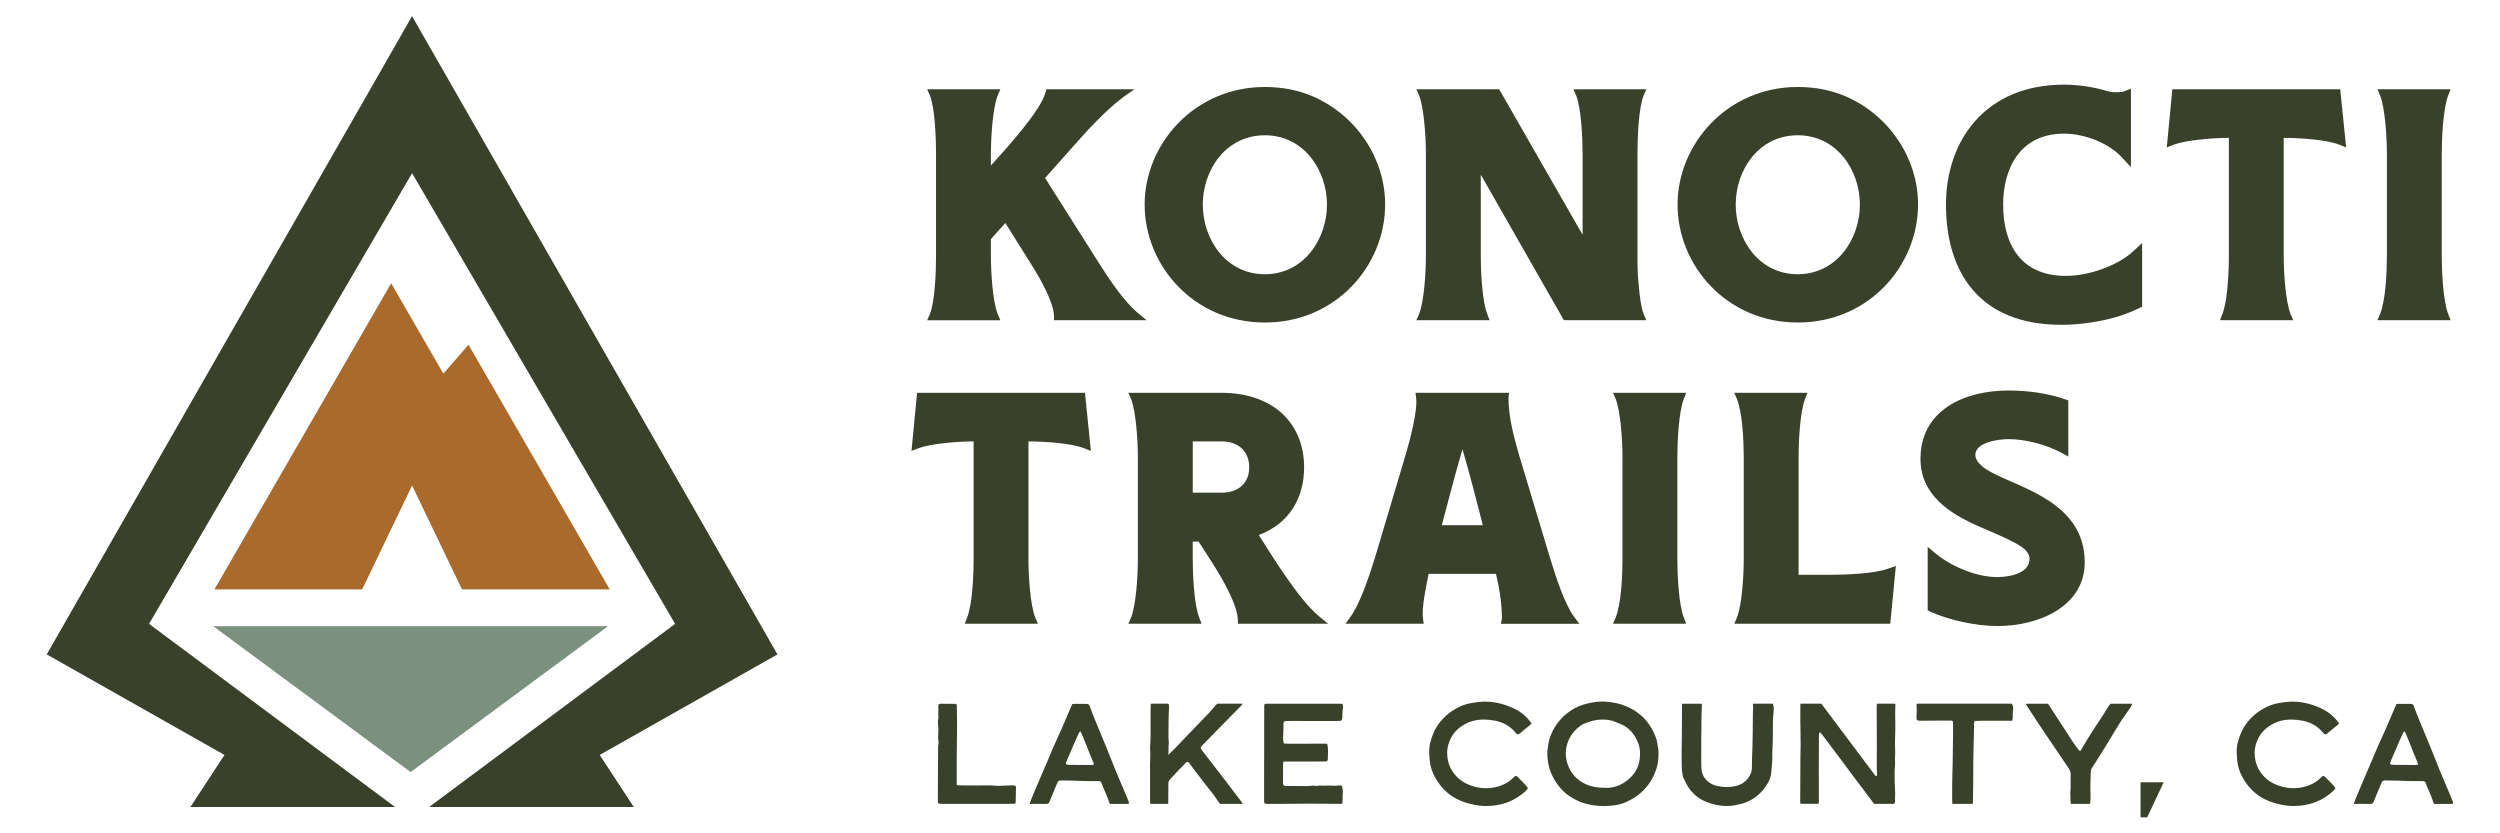
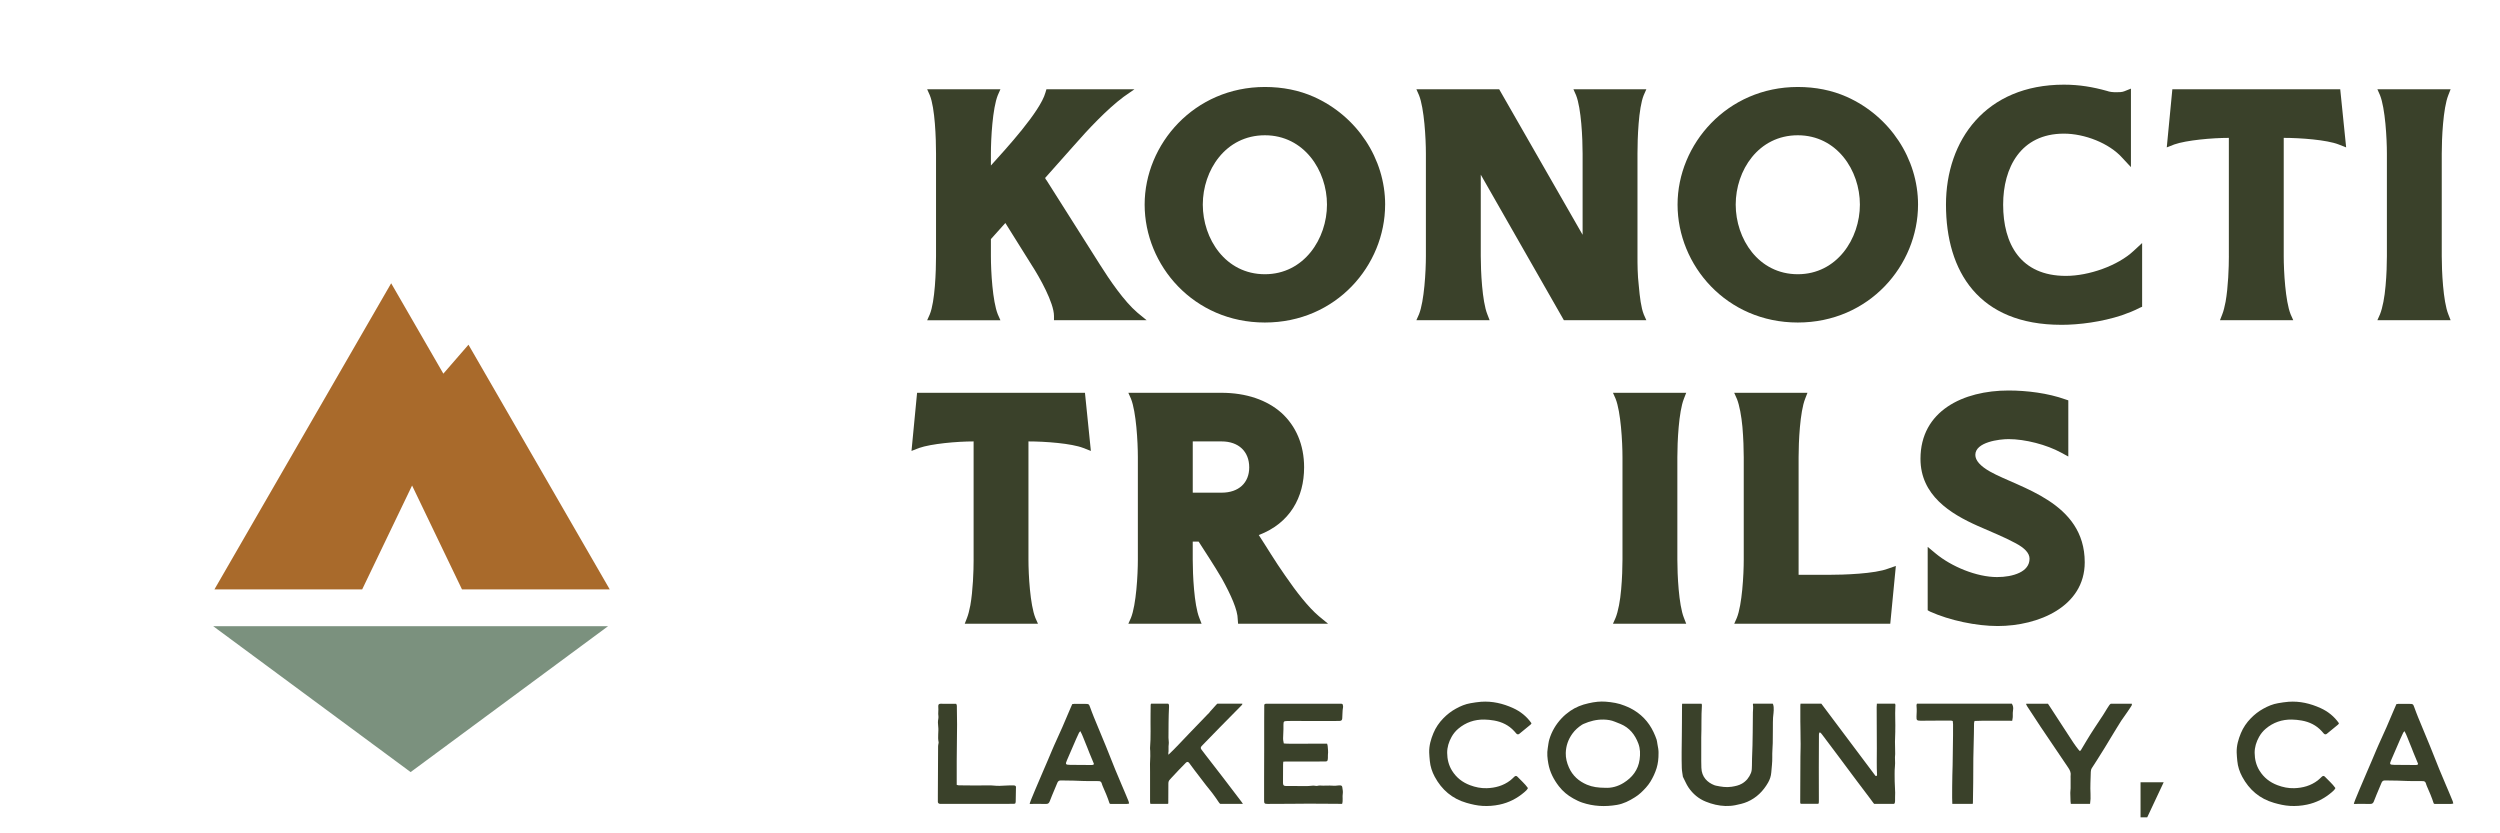
<svg xmlns="http://www.w3.org/2000/svg" id="Layer_1" version="1.1" viewBox="0 0 120 40">
  <defs>
    <style> .st0 { fill: #3a412a; } .st1 { fill: #7b917e; } .st2 { fill: #a96a2b; } </style>
  </defs>
  <g>
    <g>
      <path class="st0" d="M50.227,4.285h4.226l-.52.363c-.804.599-1.719,1.577-2.381,2.334l-1.387,1.561.032.063c.015.016.031.047.047.063l2.555,4.037c.457.725,1.151,1.75,1.797,2.302l.442.363h-4.447v-.205c0-.631-.694-1.861-1.072-2.444l-1.262-2.018c-.237.252-.457.52-.694.773v.82c0,.725.079,2.16.331,2.791l.126.284h-3.516l.126-.284c.252-.615.299-2.081.299-2.791v-4.92c0-.725-.047-2.192-.299-2.807l-.126-.284h3.516l-.126.284c-.252.631-.331,2.082-.331,2.807v.568c.725-.804,2.365-2.586,2.618-3.501l.047-.158Z" />
      <path class="st0" d="M66.486,9.82c0,2.917-2.35,5.661-5.771,5.661s-5.772-2.744-5.772-5.661c0-2.901,2.381-5.645,5.772-5.645.852,0,1.64.158,2.35.473,2.081.93,3.422,2.98,3.422,5.172ZM63.695,9.82c0-1.64-1.104-3.327-2.98-3.327-1.892,0-2.981,1.687-2.981,3.327s1.088,3.343,2.981,3.343c1.876,0,2.98-1.703,2.98-3.343Z" />
      <path class="st0" d="M78.898,15.086l.126.284h-3.958l-3.989-6.986v3.911c0,.71.063,2.16.315,2.791l.11.284h-3.516l.126-.284c.252-.631.331-2.066.331-2.791v-4.92c0-.725-.079-2.176-.331-2.807l-.126-.284h3.974l4.005,6.986v-3.895c0-.725-.063-2.176-.315-2.807l-.126-.284h3.501l-.126.284c-.252.615-.3,2.082-.3,2.807v4.92c0,.363,0,.899.063,1.419.048.552.111,1.057.237,1.372Z" />
      <path class="st0" d="M92.066,9.82c0,2.917-2.35,5.661-5.772,5.661s-5.771-2.744-5.771-5.661c0-2.901,2.381-5.645,5.771-5.645.852,0,1.64.158,2.35.473,2.081.93,3.422,2.98,3.422,5.172ZM89.275,9.82c0-1.64-1.104-3.327-2.981-3.327-1.892,0-2.98,1.687-2.98,3.327s1.088,3.343,2.98,3.343c1.877,0,2.981-1.703,2.981-3.343Z" />
      <path class="st0" d="M98.942,15.591c-3.958,0-5.535-2.554-5.535-5.771,0-3.091,1.908-5.756,5.661-5.756.742,0,1.388.111,2.066.3.126.047.268.063.442.063.126,0,.284,0,.394-.047l.315-.126v3.769l-.41-.441c-.631-.71-1.813-1.167-2.807-1.167-2.081,0-2.917,1.64-2.917,3.406,0,1.892.836,3.422,3.012,3.422,1.104,0,2.492-.489,3.249-1.198l.41-.379v3.059l-.111.047c-.268.142-.552.252-.867.363-.962.315-2.034.457-2.901.457Z" />
      <path class="st0" d="M106.985,12.295v-5.677c-.804,0-2.034.111-2.618.315l-.362.142.268-2.791h8.058l.284,2.791-.362-.142c-.568-.221-1.83-.315-2.634-.315v5.677c0,.725.079,2.16.331,2.791l.126.284h-3.517l.111-.284c.063-.158.111-.363.158-.599.126-.71.158-1.656.158-2.192Z" />
      <path class="st0" d="M114.571,12.295v-4.92c0-.725-.079-2.176-.331-2.807l-.126-.284h3.516l-.111.284c-.252.631-.315,2.082-.315,2.807v4.92c0,.71.063,2.16.315,2.791l.111.284h-3.516l.126-.284c.126-.315.221-.82.268-1.372.048-.52.063-1.057.063-1.419Z" />
    </g>
    <g>
      <path class="st0" d="M46.733,26.865v-5.677c-.804,0-2.034.111-2.618.315l-.363.142.268-2.791h8.058l.284,2.791-.363-.142c-.568-.221-1.829-.315-2.633-.315v5.677c0,.725.079,2.16.331,2.791l.126.284h-3.516l.111-.284c.063-.158.11-.363.158-.599.126-.71.158-1.656.158-2.192Z" />
      <path class="st0" d="M62.597,22.434c0,1.435-.678,2.681-2.176,3.248.363.552.773,1.246,1.262,1.94.552.804,1.12,1.529,1.624,1.955l.441.363h-4.32l-.016-.205c0-.457-.331-1.183-.757-1.955-.394-.678-.852-1.356-1.12-1.782h-.284v.867c0,.71.063,2.16.315,2.791l.11.284h-3.516l.126-.284c.252-.631.331-2.066.331-2.791v-4.92c0-.725-.079-2.176-.331-2.807l-.126-.284h4.463c1.199,0,2.192.347,2.886.962.694.631,1.088,1.53,1.088,2.618ZM58.639,21.188h-1.387v2.46h1.387c.82,0,1.324-.473,1.324-1.214,0-.757-.505-1.246-1.324-1.246Z" />
-       <path class="st0" d="M68.338,29.94h-3.753l.236-.331c.473-.646.915-2.003,1.167-2.807l1.467-4.92c.205-.678.599-2.16.52-2.791l-.031-.236h4.494l-.031.221c0,.962.252,1.861.52,2.807l1.482,4.92c.252.804.662,2.145,1.151,2.807l.252.331h-3.769l.048-.236c0-.741-.111-1.419-.284-2.16h-3.233c-.126.631-.347,1.656-.268,2.16l.031.236ZM71.176,25.21c-.315-1.214-.615-2.428-.977-3.643-.363,1.214-.662,2.428-.993,3.643h1.971Z" />
-       <path class="st0" d="M77.879,26.865v-4.92c0-.725-.079-2.176-.331-2.807l-.126-.284h3.516l-.11.284c-.252.631-.315,2.082-.315,2.807v4.92c0,.71.063,2.16.315,2.791l.11.284h-3.516l.126-.284c.126-.315.221-.82.268-1.372.047-.52.063-1.057.063-1.419Z" />
+       <path class="st0" d="M77.879,26.865v-4.92c0-.725-.079-2.176-.331-2.807l-.126-.284h3.516l-.11.284c-.252.631-.315,2.082-.315,2.807v4.92c0,.71.063,2.16.315,2.791l.11.284h-3.516l.126-.284c.126-.315.221-.82.268-1.372.047-.52.063-1.057.063-1.419" />
      <path class="st0" d="M83.368,19.139l-.126-.284h3.516l-.11.284c-.252.631-.315,2.082-.315,2.807v5.645h1.435c.726,0,2.224-.047,2.87-.3l.363-.126-.268,2.775h-7.49l.126-.284c.252-.631.331-2.066.331-2.791v-4.92c0-.363-.016-.899-.063-1.451-.048-.52-.142-1.041-.268-1.356Z" />
      <path class="st0" d="M97.418,26.818c0-.268-.236-.52-.694-.757-.489-.268-1.119-.52-1.797-.82-1.309-.583-2.744-1.466-2.744-3.217,0-2.302,2.05-3.28,4.226-3.28.883,0,1.892.126,2.728.426l.142.047v2.696l-.347-.189c-.694-.378-1.719-.647-2.523-.647-.442,0-1.593.142-1.593.757,0,.268.236.536.71.804,1.403.788,4.541,1.451,4.541,4.352,0,2.129-2.224,3.059-4.179,3.059-1.025,0-2.302-.268-3.248-.694l-.111-.063v-3.043l.379.315c.757.631,1.971,1.135,2.949,1.135.394,0,.772-.063,1.072-.205.299-.142.489-.363.489-.678Z" />
    </g>
    <g>
      <path class="st0" d="M48.766,37.795c-.001.227-.006.454-.012.682,0,.03-.012.061-.017.085-.023.01-.034.019-.046.019-.143.003-.286.006-.429.006-.617,0-1.235-.001-1.853-.001-.416,0-.833,0-1.248.001-.019,0-.039-.001-.058-.004-.046-.007-.084-.043-.086-.092-.003-.097-.001-.195,0-.292.004-.664.007-1.289.01-1.953,0-.143,0-.286.002-.429,0-.038.011-.077.016-.115.004-.026.014-.053.009-.077-.057-.25.011-.503-.02-.755-.015-.12-.021-.249.005-.366.023-.107-.015-.205-.002-.309.012-.095.002-.193,0-.289-.002-.088.024-.123.109-.126.011,0,.023,0,.034,0,.053,0,.107.003.161.003.181,0,.362,0,.555,0,.046.067.033.134.034.197.005.266.011.533.01.799-.004.578-.014,1.157-.017,1.735-.003.396,0,.755,0,1.159.039.01.068.023.097.023.247.004.495.007.742.007.241,0,.481-.003.721-.004.065,0,.13,0,.195.008.201.022.401.016.602,0,.129-.011.26-.008.39-.006.065,0,.101.034.101.095Z" />
      <path class="st0" d="M51.466,33.798c.05-.006.082-.014.113-.014.176,0,.351.001.526.003.154.001.165.01.214.144.061.164.12.329.187.491.192.469.389.936.581,1.405.149.366.292.736.441,1.103.105.258.216.514.324.77.051.12.103.239.153.359.055.132.111.263.164.396.014.034.018.072.028.117-.042.007-.073.016-.104.016h-.79c-.023,0-.043-.015-.05-.038-.077-.25-.211-.562-.314-.793-.023-.049-.039-.101-.055-.153-.023-.077-.07-.112-.15-.111-.228.002-.455,0-.683-.004-.175-.003-.351-.015-.526-.019-.201-.005-.403-.005-.604-.009-.082-.002-.135.033-.166.108-.074.18-.169.399-.243.579-.044.108-.086.218-.13.326-.029.072-.075.116-.161.114-.227-.005-.774,0-.793,0-.044,0,.519-1.271.639-1.565.14-.342.3-.676.435-1.02.031-.078.066-.155.1-.231.13-.29.264-.579.392-.87.118-.267.229-.537.344-.806.041-.095.082-.19.128-.296ZM51.855,35.095c-.034.043-.055.061-.065.083-.048.099-.094.199-.138.3-.145.333-.289.667-.433,1.001-.091.208-.077.231.148.234.325.004.65.005.975.007.033,0,.065,0,.097-.002.034-.003.064-.013.068-.057-.071-.171-.144-.344-.215-.519-.068-.169-.129-.34-.202-.507-.075-.17-.128-.351-.235-.54Z" />
      <path class="st0" d="M59.661,38.586h-1.087c-.023-.014-.044-.034-.062-.062-.101-.152-.205-.301-.314-.446-.097-.13-.204-.252-.303-.38-.187-.242-.372-.485-.557-.728-.086-.114-.17-.229-.255-.344-.05-.067-.1-.074-.163-.013-.111.109-.219.222-.327.335-.121.126-.24.255-.359.383-.027.029-.051.06-.078.087-.056.053-.074.117-.074.193,0,.293-.003.585-.004.878,0,.026,0,.052,0,.077-.01.006-.019.013-.026.019h-.834c-.007-.034-.015-.06-.015-.087,0-.481,0-.962,0-1.444,0-.13-.005-.26-.003-.39.002-.123.012-.246.014-.37.002-.084,0-.168-.003-.253-.001-.045-.013-.091-.009-.135.045-.538.016-1.077.025-1.616.002-.13.002-.317.005-.447,0-.032.009-.053.024-.067h.814c.04.022.049.07.043.178-.025.46-.023.997-.026,1.457,0,.109.028.221.011.327-.017.112,0,.22-.008.33-.002.037-.019.055-.004.16.323-.301.674-.69.98-1.006.303-.313.604-.627.906-.94l.063-.061c.019-.024.036-.05.056-.073.07-.077.225-.247.293-.325.016-.018.032-.034.049-.047h1.2c0,.015-.001.03-.007.041-.008.017-.024.031-.037.045-.312.313-.709.719-1.019,1.033-.283.287-.562.577-.843.866-.019.019-.037.037-.054.057-.045.055-.048.099-.004.159.069.094.14.187.212.279.286.37.573.739.858,1.11.289.376.575.755.862,1.132.019.024.035.051.057.085Z" />
      <path class="st0" d="M61.597,36.562c-.004.055-.009.093-.009.131-.002.285-.003.537-.004.822,0,.026,0,.052,0,.078.007.104.039.135.148.135.338.002.676.004,1.015.003.077,0,.155-.011.233-.017.032-.002.066-.009.096-.002.072.016.141.019.212-.002.018-.005.039-.006.058-.005.213.019.426-.01.639.009.073.007.142.003.213-.008.045-.007.091-.006.136-.006.052,0,.086.028.095.08.01.057.02.114.025.172.004.045.008.091,0,.135-.029.146.021.346-.032.499-.147,0-.234-.002-.35-.003-.416-.002-.832-.006-1.248-.007-.293,0-.585.005-.878.007-.364,0-.732.007-1.096.005-.162,0-.174-.027-.173-.186.002-.325,0-.65,0-.976,0-.501.003-.968.004-1.469,0-.436,0-.871,0-1.307,0-.279.002-.558.004-.827.049-.058.105-.044.154-.044.345-.001.69,0,1.035,0,.65-.001,2.392.001,2.499.001.072,0,.077.021.09.091.004.026.01.053.004.077-.036.178-.022.36-.039.539-.007.08-.043.115-.126.118-.136.005-.273.005-.409.005-.318,0-.636-.001-.954-.002-.312,0-.624-.002-.936-.002-.072,0-.143,0-.215.003-.167.006-.178.017-.182.178-.002.072.002.143,0,.215-.004.136-.007.273-.016.409-.006.092.013.179.033.275.179.019.354.011.528.013.169.002.338,0,.507,0,.176,0,.351-.002.527-.003.169,0,.337,0,.515,0,.011.042.027.077.029.113.008.135.032.269.013.405-.006.044,0,.09-.002.135-.002.045-.002.09-.012.133-.011.049-.042.068-.103.069-.117.002-.234.002-.351.002-.52,0-1.041,0-1.561.001-.032,0-.064.004-.117.007Z" />
      <path class="st0" d="M73.512,34.719c-.019.029-.028.048-.042.06-.18.149-.361.298-.543.445-.048.038-.099.032-.141-.011-.036-.037-.068-.078-.103-.117-.26-.286-.59-.445-.965-.511-.153-.027-.31-.043-.465-.046-.473-.008-.896.134-1.26.443-.13.111-.237.243-.319.392-.131.236-.212.492-.21.764.003.303.071.592.233.853.207.334.495.559.863.698.261.098.524.152.801.144.414-.012.797-.118,1.13-.372.072-.055.135-.122.202-.183.047-.042.096-.045.139,0,.169.179.361.338.509.549-.039.084-.109.144-.175.2-.347.296-.739.5-1.192.595-.271.057-.542.077-.815.061-.26-.015-.515-.074-.766-.146-.689-.198-1.192-.63-1.526-1.253-.125-.234-.212-.489-.236-.76-.012-.136-.027-.27-.03-.407-.008-.328.08-.631.203-.927.111-.268.274-.505.475-.711.177-.182.376-.338.602-.462.224-.124.456-.222.708-.264.167-.028.334-.056.502-.068.539-.039,1.051.083,1.536.303.353.16.655.399.887.732Z" />
      <path class="st0" d="M79.61,36.14c.002.282-.027.511-.092.727-.07.228-.173.448-.299.654-.124.202-.286.37-.456.53-.09.084-.191.158-.295.223-.265.167-.54.307-.855.361-.568.096-1.124.073-1.671-.112-.148-.05-.286-.12-.422-.195-.271-.148-.502-.343-.692-.586-.25-.323-.435-.682-.507-1.084-.044-.247-.074-.499-.028-.755.025-.14.034-.282.077-.42.116-.38.312-.712.583-1.001.125-.133.264-.251.414-.355.266-.184.56-.299.875-.368.133-.029.307-.066.444-.075.142-.01.243-.015.387-.004.312.026.619.072.91.193.09.038.181.072.268.117.504.256.878.64,1.119,1.151.056.117.105.238.147.36.023.066.024.14.039.21.034.159.058.319.054.429ZM77.034,37.813c.311.023.625-.064.904-.238.413-.258.696-.621.764-1.119.035-.259.033-.516-.062-.768-.161-.426-.423-.756-.851-.936-.089-.038-.181-.07-.27-.108-.176-.075-.361-.101-.549-.105-.337-.007-.655.075-.962.21-.024.01-.047.022-.069.036-.181.117-.341.258-.467.434-.198.276-.306.583-.315.924-.006.245.053.474.152.697.176.395.474.659.864.825.267.113.55.147.862.149Z" />
      <path class="st0" d="M85.127,34.241c-.04.259-.024.599-.03.858-.004.189,0,.378-.005.566-.006.226-.029.453-.023.679.006.249-.03.493-.048.738-.013.169-.066.33-.151.479-.236.413-.555.732-.996.924-.187.082-.383.124-.58.164-.318.063-.635.047-.949-.023-.158-.035-.313-.086-.463-.146-.347-.138-.621-.37-.833-.679-.111-.163-.178-.346-.27-.517-.019-.141-.049-.282-.053-.424-.016-.526-.004-1.047.002-1.572.002-.202.005-.403.005-.604.002-.254.002-.561.004-.814,0-.026,0-.052.004-.078,0-.005.002-.009.003-.013h.931c.014.024.019.056.016.099-.035.487-.011,1.028-.031,1.515,0,.267.003.534,0,.8-.003.22,0,.441.006.661.014.446.294.707.624.835.024.01.049.017.075.022.248.052.495.094.753.053.176-.028.345-.062.499-.152.205-.12.344-.296.431-.513.045-.116.041-.241.045-.364.004-.111,0-.221.005-.332.014-.416.033-.832.032-1.248-.001-.293.004-.665.009-.958.002-.123.023-.245.002-.368-.003-.019,0-.037.007-.052h.944c.008.011.014.025.019.039.012.043.024.088.025.132.002.097.007.196-.008.291Z" />
      <path class="st0" d="M90.974,35.097c-.006.168-.014.337-.015.505,0,.181.006.361.009.541,0,.02.003.04,0,.059-.027.193.012.386-.011.579-.015.121-.013.245-.015.368-.002.117,0,.234.003.351.006.182.017.363.023.545.002.077-.004.156-.005.233,0,.058,0,.116,0,.173,0,.064-.014.108-.048.134h-.955c-.012-.01-.024-.023-.034-.038-.068-.096-.139-.188-.209-.282-.141-.187-.282-.373-.423-.56-.058-.077-.118-.155-.176-.233-.295-.396-.59-.792-.886-1.188-.253-.338-.507-.676-.761-1.013-.034-.045-.068-.091-.121-.121-.049.05-.041.104-.041.153-.003.514-.006,1.028-.006,1.541,0,.527.002,1.054.003,1.58,0,.033,0,.065-.003.097-.002.024-.01.046-.024.062h-.844c-.031-.039-.026-.079-.025-.117,0-.306.003-.612.004-.917.002-.416.003-.833.006-1.249.002-.267.018-.533.007-.799-.005-.142,0-.284-.004-.425-.004-.148-.006-.296-.007-.445-.001-.254-.001-.507,0-.761,0-.026.004-.053.008-.095h.999c.872,1.163,1.739,2.318,2.602,3.469.05.013.076-.012.073-.046-.024-.429-.009-.858-.01-1.287-.001-.657-.006-1.313-.008-1.97,0-.053.005-.106.01-.166h.871c.029.054.018.113.015.168-.02.383.01.767-.003,1.15Z" />
      <path class="st0" d="M96.628,34.07c-.014.097-.019.192-.014.29.005.082-.017.147-.028.237-.347,0-1.498-.012-1.807.009-.01.039-.024.075-.025.11-.005.169-.001.338-.007.507-.025.76-.035,1.574-.033,2.334,0,.324-.009.649-.014.974,0,.023-.003.04-.009.054h-.98c-.004-.109-.009-.203-.008-.299.001-.344,0-.742.01-1.087.009-.317.02-.633.02-.951,0-.319.009-.637.013-.956.002-.176.003-.351.001-.527,0-.05-.01-.101-.014-.155-.033-.009-.057-.021-.081-.021-.195-.005-1.303.007-1.459.006-.182-.002-.207-.025-.201-.2.005-.142.019-.316.005-.459-.005-.05-.013-.105.018-.159h4.554c.063.101.074.195.06.291Z" />
      <path class="st0" d="M102.27,33.942c-.111.174-.234.342-.352.512-.034.048-.07.094-.1.143-.147.245-.306.482-.449.73-.227.393-.475.775-.715,1.161-.079.127-.162.251-.243.377-.036.056-.052.117-.053.185-.008.363-.033.699-.013,1.063.008.155.003.309-.022.469-.005.001-.01.002-.016.004h-.908c-.006-.045-.012-.086-.014-.125-.005-.136-.01-.272-.011-.408,0-.071.014-.142.015-.213.002-.175,0-.324,0-.5,0-.033-.005-.066,0-.097.025-.145-.027-.265-.106-.383-.449-.661-.897-1.324-1.343-1.988-.217-.324-.429-.651-.641-.978-.021-.032-.034-.069-.047-.096.004-.007.007-.013.011-.019h1.039c.034.049.064.094.094.141.309.474.62.946.925,1.421.14.219.282.437.445.64.02.024.043.046.066.071.022-.018.041-.027.05-.042.091-.15.18-.301.27-.453.255-.429.539-.84.811-1.258.064-.098.122-.199.184-.299.031-.05.063-.099.096-.147.022-.033.048-.058.077-.074h1.009c.015.074-.033.119-.06.163Z" />
      <path class="st0" d="M103.856,37.55l-.789,1.681h-.321v-1.681h1.11Z" />
      <path class="st0" d="M112.271,34.719c-.019.029-.028.048-.042.06-.18.149-.361.298-.543.445-.048.038-.099.032-.141-.011-.036-.037-.068-.078-.103-.117-.26-.286-.59-.445-.965-.511-.153-.027-.31-.043-.465-.046-.473-.008-.896.134-1.26.443-.13.111-.237.243-.319.392-.131.236-.212.492-.21.764.003.303.071.592.233.853.207.334.495.559.863.698.261.098.524.152.801.144.414-.012.797-.118,1.13-.372.072-.055.135-.122.202-.183.047-.042.096-.045.139,0,.169.179.361.338.509.549-.039.084-.109.144-.175.2-.347.296-.739.5-1.192.595-.271.057-.542.077-.815.061-.26-.015-.515-.074-.766-.146-.689-.198-1.192-.63-1.526-1.253-.125-.234-.212-.489-.236-.76-.012-.136-.027-.27-.03-.407-.008-.328.08-.631.203-.927.111-.268.274-.505.475-.711.177-.182.376-.338.602-.462.224-.124.456-.222.708-.264.167-.028.334-.056.502-.068.539-.039,1.051.083,1.536.303.353.16.655.399.887.732Z" />
      <path class="st0" d="M115.026,33.798c.05-.006.082-.014.113-.014.176,0,.351.001.526.003.154.001.165.01.214.144.061.164.12.329.187.491.192.469.389.936.581,1.405.149.366.292.736.441,1.103.105.258.216.514.324.77.051.12.103.239.153.359.055.132.111.263.164.396.014.034.018.072.028.117-.042.007-.073.016-.104.016h-.79c-.023,0-.043-.015-.05-.038-.077-.25-.211-.562-.314-.793-.023-.049-.039-.101-.055-.153-.023-.077-.07-.112-.15-.111-.228.002-.455,0-.683-.004-.175-.003-.351-.015-.526-.019-.201-.005-.403-.005-.604-.009-.082-.002-.135.033-.166.108-.074.18-.169.399-.243.579-.044.108-.086.218-.13.326-.029.072-.075.116-.161.114-.227-.005-.774,0-.793,0-.044,0,.519-1.271.639-1.565.14-.342.3-.676.435-1.02.031-.078.066-.155.1-.231.13-.29.264-.579.392-.87.118-.267.229-.537.344-.806.041-.095.082-.19.128-.296ZM115.415,35.095c-.034.043-.055.061-.065.083-.048.099-.094.199-.138.3-.145.333-.289.667-.433,1.001-.091.208-.077.231.148.234.325.004.65.005.975.007.033,0,.065,0,.097-.002.034-.003.064-.013.068-.057-.071-.171-.144-.344-.215-.519-.068-.169-.129-.34-.202-.507-.075-.17-.128-.351-.235-.54Z" />
    </g>
  </g>
  <g>
    <polygon class="st1" points="19.71 37.06 29.189 30.056 10.232 30.056 19.71 37.06" />
    <polygon class="st2" points="22.487 16.546 21.281 17.936 18.776 13.597 10.292 28.292 12.301 28.292 17.384 28.292 19.78 23.305 22.176 28.292 27.26 28.292 29.268 28.292 22.487 16.546" />
-     <polygon class="st0" points="37.318 31.411 19.974 1.116 19.974 1.116 19.78 .769 18.169 3.592 18.169 3.592 2.243 31.411 10.775 36.238 9.138 38.737 18.963 38.737 7.155 29.946 19.78 8.312 32.405 29.946 20.597 38.737 30.423 38.737 28.785 36.238 37.318 31.411" />
  </g>
</svg>